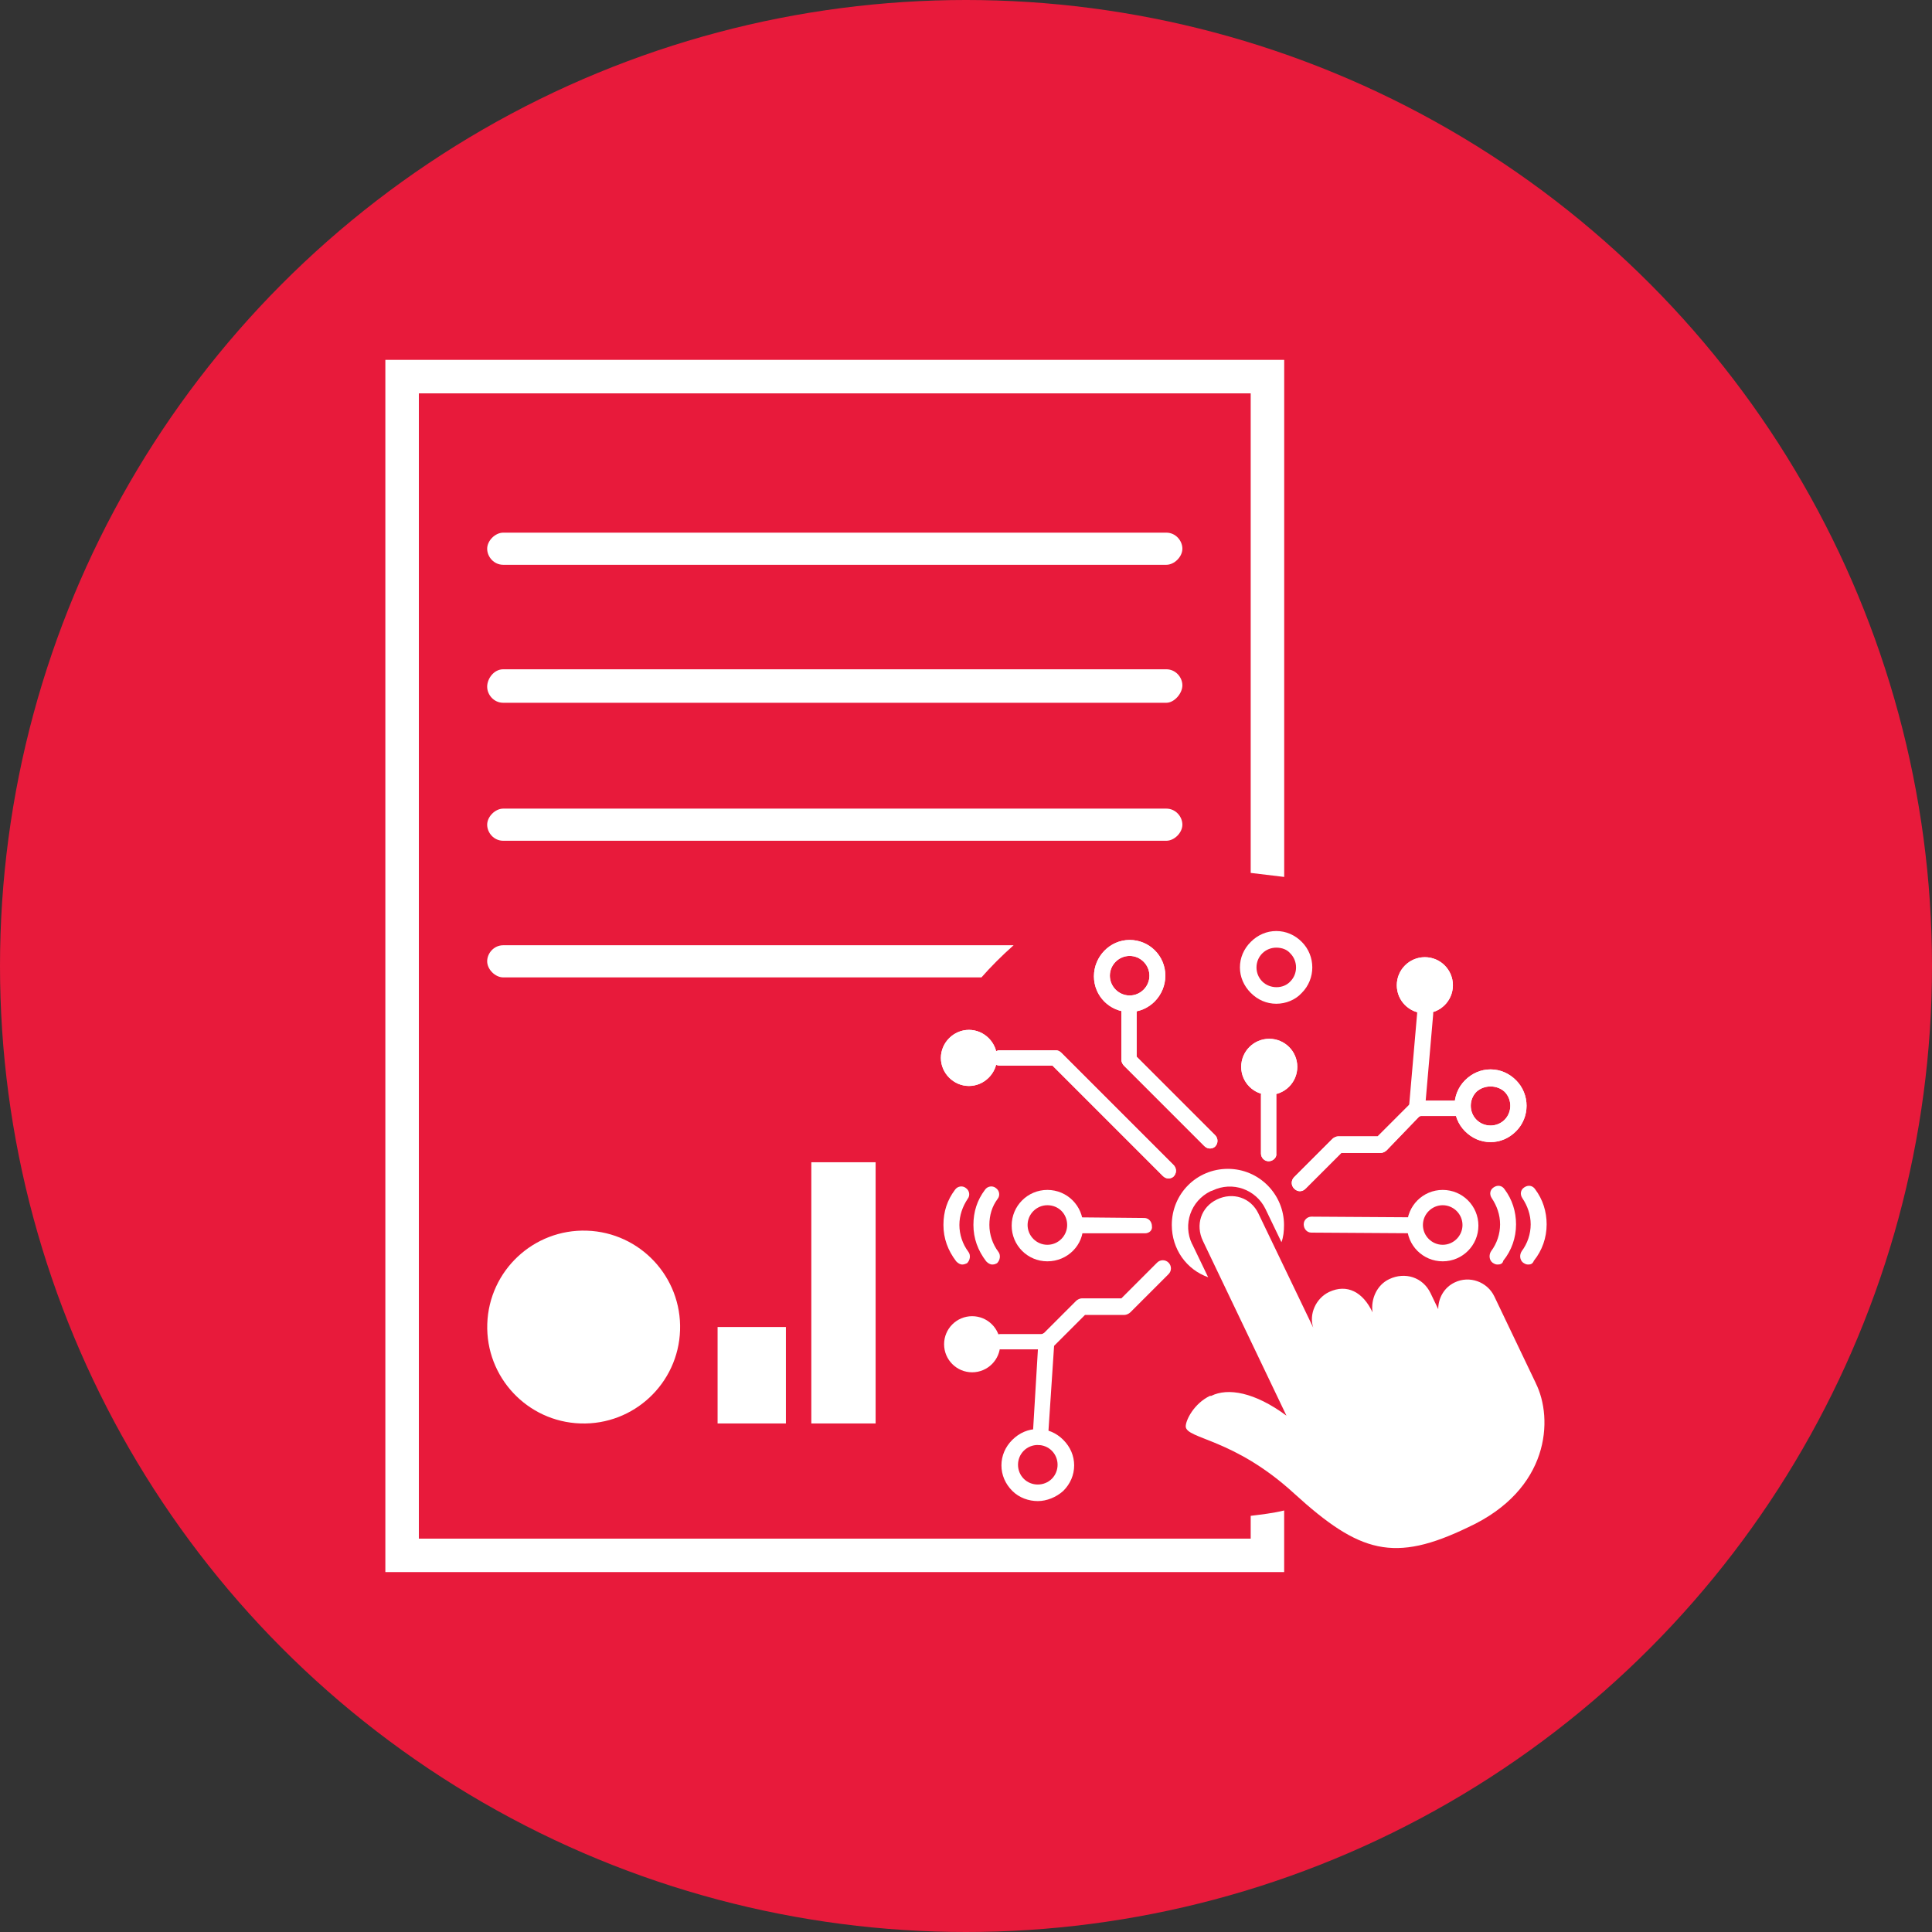
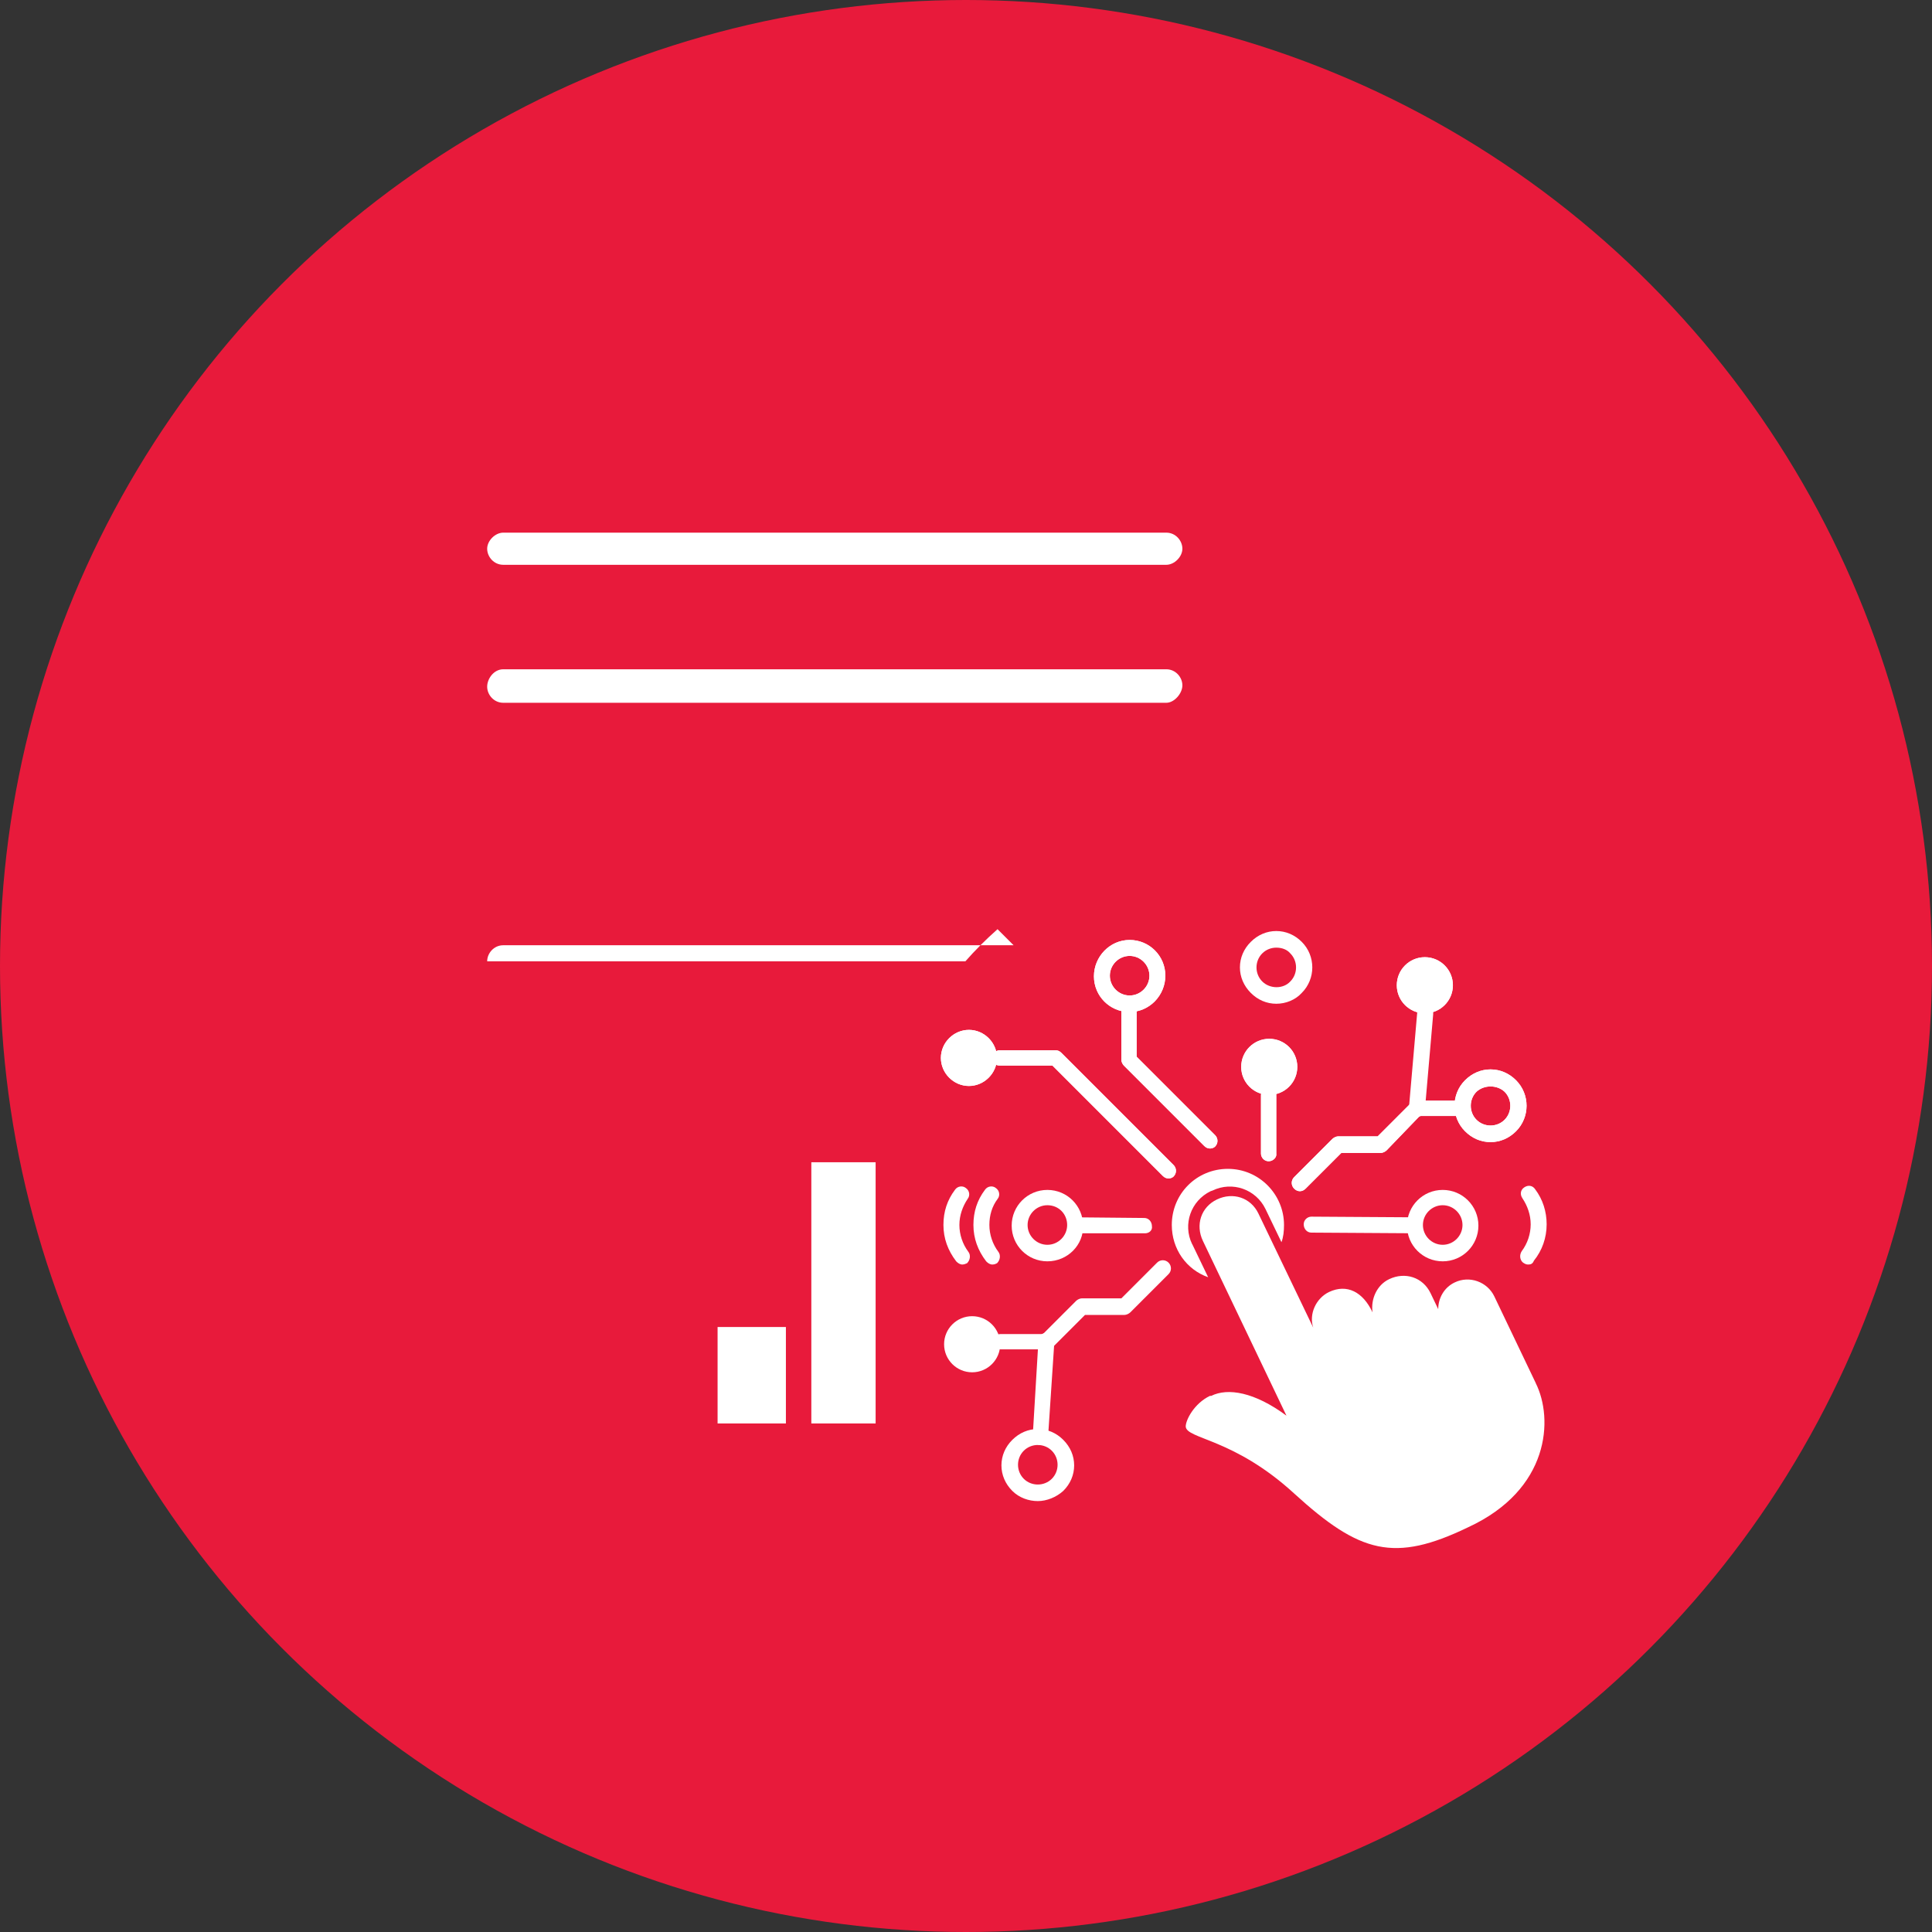
<svg xmlns="http://www.w3.org/2000/svg" id="Layer_2" viewBox="0 0 500 500">
  <rect x="0" y="0" width="500" height="500" fill="#333333" stroke="none" />
  <defs>
    <style>.cls-1{fill:#e81a3b;}.cls-2{fill:#fff;}</style>
  </defs>
  <g id="Layer_1-2">
    <circle class="cls-1" cx="250" cy="250" r="250" />
    <g id="Generate">
      <g id="Select_1">
        <path class="cls-2" d="M397.46,357.95l-10.73-22.44c-1.82-3.8-6.44-5.45-10.23-3.63-2.81,1.32-4.29,4.13-4.29,6.93l-1.98-4.13c-1.98-4.13-6.6-5.61-10.73-3.63-3.14,1.49-4.79,5.12-4.29,8.58-2.48-5.28-6.6-7.43-11.22-5.28-3.47,1.65-5.28,5.78-4.13,9.24l-14.19-29.54c-1.98-4.13-6.6-5.61-10.73-3.63-4.13,1.98-5.61,6.6-3.63,10.73l21.62,45.22c-8.25-6.11-15.18-7.26-19.47-5.12h-.33c-4.13,1.98-6.27,6.27-6.27,7.92.17,3.3,12.38,2.97,28.05,17.33,17,15.51,25.91,17.99,45.05,8.75,21.12-9.74,22.11-28.05,17.49-37.29h0Z" />
      </g>
      <circle class="cls-2" cx="328.48" cy="276.1" r="7.26" />
      <path class="cls-2" d="M258.02,273.79c0,3.96-3.3,7.26-7.26,7.26s-7.26-3.3-7.26-7.26,3.3-7.26,7.26-7.26,7.26,3.3,7.26,7.26Z" />
      <path class="cls-2" d="M328.32,300.53c-1.16,0-1.98-.99-1.98-1.98v-15.18c0-1.16.99-1.98,1.98-1.98s1.98.99,1.98,1.98v15.18c.17.99-.83,1.98-1.98,1.98Z" />
      <path class="cls-2" d="M271.06,326.43c-5.12,0-9.24-4.13-9.24-9.24s4.13-9.24,9.24-9.24,9.24,4.13,9.24,9.24c.17,4.95-3.96,9.24-9.24,9.24ZM271.06,311.91c-2.81,0-5.12,2.31-5.12,5.12s2.31,5.12,5.12,5.12,5.12-2.31,5.12-5.12-2.15-5.12-5.12-5.12Z" />
      <path class="cls-2" d="M256.87,327.26c-.66,0-1.16-.33-1.65-.83-2.15-2.81-3.3-5.94-3.3-9.41s.99-6.44,2.97-9.08c.66-.99,1.98-1.16,2.81-.5.99.66,1.16,1.98.5,2.81-1.49,1.98-2.15,4.29-2.15,6.77s.83,4.95,2.31,6.93c.66.83.5,2.15-.33,2.97-.33.17-.66.33-1.16.33Z" />
      <path class="cls-2" d="M249.11,327.26c-.66,0-1.16-.33-1.65-.83-2.15-2.81-3.3-5.94-3.3-9.41s.99-6.44,2.97-9.08c.66-.99,1.98-1.16,2.81-.5.99.66,1.16,1.98.5,2.81-1.32,1.98-2.15,4.29-2.15,6.77s.83,4.95,2.31,6.93c.66.83.5,2.15-.33,2.97-.33.17-.83.33-1.16.33Z" />
-       <path class="cls-2" d="M387.56,327.26c-.5,0-.83-.17-1.32-.5-.83-.66-.99-1.98-.33-2.97,1.49-1.98,2.31-4.46,2.31-6.93s-.83-4.79-2.15-6.77c-.66-.99-.5-2.15.5-2.81.99-.66,2.15-.5,2.81.5,1.98,2.64,2.97,5.78,2.97,9.08,0,3.47-1.16,6.77-3.3,9.41-.17.83-.83.99-1.49.99Z" />
      <path class="cls-2" d="M395.48,327.26c-.5,0-.83-.17-1.32-.5-.83-.66-.99-1.98-.33-2.97,1.49-1.98,2.31-4.46,2.31-6.93s-.83-4.79-2.15-6.77c-.66-.99-.5-2.15.5-2.81.99-.66,2.15-.5,2.81.5,1.98,2.64,2.97,5.78,2.97,9.08,0,3.47-1.16,6.77-3.3,9.41-.33.83-.83.99-1.49.99Z" />
      <path class="cls-2" d="M296.31,319.17h-17.99c-1.16,0-1.98-.99-1.98-2.15s.99-1.98,1.98-1.98h0l17.82.17c1.16,0,1.98.99,1.98,2.15.17.99-.66,1.82-1.82,1.82Z" />
      <path class="cls-2" d="M366.11,319.17h0l-26.73-.17c-1.16,0-1.98-.99-1.98-2.15s.99-1.98,1.98-1.98h0l26.73.17c1.16,0,1.98.99,1.98,2.15,0,.99-.83,1.98-1.98,1.98Z" />
      <circle class="cls-2" cx="368.75" cy="254.98" r="7.26" />
      <path class="cls-2" d="M385.75,295.58c-2.48,0-4.79-.99-6.6-2.81-3.63-3.63-3.63-9.57,0-13.2h0c1.82-1.82,4.13-2.81,6.6-2.81s4.79.99,6.6,2.81c3.63,3.63,3.63,9.57,0,13.2-1.82,1.82-4.13,2.81-6.6,2.81ZM382.12,282.54h0c-1.98,1.98-1.98,5.28,0,7.26s5.28,1.98,7.26,0c1.98-1.98,1.98-5.28,0-7.26-1.98-1.82-5.28-1.82-7.26,0Z" />
      <path class="cls-2" d="M373.37,326.43c-5.12,0-9.24-4.13-9.24-9.24s4.13-9.24,9.24-9.24,9.24,4.13,9.24,9.24-4.13,9.24-9.24,9.24ZM373.37,311.91c-2.81,0-5.12,2.31-5.12,5.12s2.31,5.12,5.12,5.12,5.12-2.31,5.12-5.12-2.31-5.12-5.12-5.12Z" />
      <path class="cls-2" d="M336.41,308.28c-.5,0-.99-.17-1.49-.66-.83-.83-.83-2.15,0-2.97l9.9-9.9c.33-.33.99-.66,1.49-.66h10.23l8.58-8.58c.33-.33.99-.66,1.49-.66h11.88c1.16,0,1.98.99,1.98,1.98s-.99,1.98-1.98,1.98h-11.06l-8.58,8.91c-.33.33-.99.66-1.49.66h-10.23l-9.24,9.24c-.5.5-.99.66-1.49.66Z" />
      <path class="cls-2" d="M302.41,304.98c-.5,0-.99-.17-1.49-.66l-28.55-28.55h-13.7c-1.16,0-1.98-.99-1.98-1.98s.99-1.98,1.98-1.98h14.52c.5,0,.99.17,1.49.66l29.04,29.04c.83.83.83,2.15,0,2.97-.33.33-.83.5-1.32.5Z" />
      <path class="cls-2" d="M292.35,261.91c-5.12,0-9.24-4.13-9.24-9.24s4.13-9.41,9.24-9.41,9.24,4.13,9.24,9.24-4.13,9.41-9.24,9.41ZM292.35,247.39c-2.81,0-5.12,2.31-5.12,5.12s2.31,5.12,5.12,5.12,5.12-2.31,5.12-5.12-2.31-5.12-5.12-5.12Z" />
      <path class="cls-2" d="M313.14,297.23c-.5,0-.99-.17-1.49-.66l-20.79-20.79c-.33-.33-.66-.99-.66-1.49v-14.52c0-1.16.99-1.98,1.98-1.98s1.98.99,1.98,1.98v13.7l20.3,20.3c.83.83.83,2.15,0,2.97-.17.17-.66.5-1.32.5Z" />
      <circle class="cls-2" cx="328.48" cy="276.1" r="7.26" />
      <path class="cls-2" d="M258.02,273.79c0,3.96-3.3,7.26-7.26,7.26s-7.26-3.3-7.26-7.26,3.3-7.26,7.26-7.26,7.26,3.3,7.26,7.26Z" />
      <path class="cls-2" d="M328.32,300.53c-1.16,0-1.98-.99-1.98-1.98v-15.18c0-1.16.99-1.98,1.98-1.98s1.98.99,1.98,1.98v15.18c.17.99-.83,1.98-1.98,1.98Z" />
      <circle class="cls-2" cx="368.75" cy="254.98" r="7.26" />
      <path class="cls-2" d="M330.3,259.77c-2.48,0-4.79-.99-6.6-2.81s-2.81-4.13-2.81-6.6.99-4.79,2.81-6.6c1.82-1.82,4.13-2.81,6.6-2.81s4.79.99,6.6,2.81h0c3.63,3.63,3.63,9.57,0,13.2-1.65,1.82-4.13,2.81-6.6,2.81ZM330.3,245.25c-1.32,0-2.64.5-3.63,1.49-.99.99-1.49,2.31-1.49,3.63s.5,2.64,1.49,3.63c1.98,1.98,5.45,1.98,7.26,0,1.98-1.98,1.98-5.28,0-7.26h0c-.83-.99-2.15-1.49-3.63-1.49Z" />
      <path class="cls-2" d="M385.75,295.58c-2.48,0-4.79-.99-6.6-2.81-3.63-3.63-3.63-9.57,0-13.2h0c1.82-1.82,4.13-2.81,6.6-2.81s4.79.99,6.6,2.81c3.63,3.63,3.63,9.57,0,13.2-1.82,1.82-4.13,2.81-6.6,2.81ZM382.12,282.54h0c-1.98,1.98-1.98,5.28,0,7.26s5.28,1.98,7.26,0c1.98-1.98,1.98-5.28,0-7.26-1.98-1.82-5.28-1.82-7.26,0Z" />
      <path class="cls-2" d="M336.41,308.28c-.5,0-.99-.17-1.49-.66-.83-.83-.83-2.15,0-2.97l9.9-9.9c.33-.33.99-.66,1.49-.66h10.23l8.58-8.58c.33-.33.99-.66,1.49-.66h11.88c1.16,0,1.98.99,1.98,1.98s-.99,1.98-1.98,1.98h-11.06l-8.58,8.91c-.33.33-.99.66-1.49.66h-10.23l-9.24,9.24c-.5.5-.99.66-1.49.66Z" />
      <path class="cls-2" d="M302.41,304.98c-.5,0-.99-.17-1.49-.66l-28.55-28.55h-13.7c-1.16,0-1.98-.99-1.98-1.98s.99-1.98,1.98-1.98h14.52c.5,0,.99.17,1.49.66l29.04,29.04c.83.83.83,2.15,0,2.97-.33.33-.83.5-1.32.5Z" />
      <path class="cls-2" d="M292.35,261.91c-5.12,0-9.24-4.13-9.24-9.24s4.13-9.41,9.24-9.41,9.24,4.13,9.24,9.24-4.13,9.41-9.24,9.41ZM292.35,247.39c-2.81,0-5.12,2.31-5.12,5.12s2.31,5.12,5.12,5.12,5.12-2.31,5.12-5.12-2.31-5.12-5.12-5.12Z" />
      <path class="cls-2" d="M313.14,297.23c-.5,0-.99-.17-1.49-.66l-20.79-20.79c-.33-.33-.66-.99-.66-1.49v-14.52c0-1.16.99-1.98,1.98-1.98s1.98.99,1.98,1.98v13.7l20.3,20.3c.83.83.83,2.15,0,2.97-.17.17-.66.5-1.32.5Z" />
      <path class="cls-2" d="M268.58,388.48c-2.31,0-4.79-.83-6.6-2.64s-2.81-4.13-2.81-6.6.99-4.79,2.81-6.6c1.82-1.82,4.13-2.81,6.6-2.81s4.79.99,6.6,2.81c1.82,1.82,2.81,4.13,2.81,6.6s-.99,4.79-2.81,6.6c-1.82,1.65-4.29,2.64-6.6,2.64ZM268.58,373.96c-1.32,0-2.64.5-3.63,1.49s-1.49,2.31-1.49,3.63.5,2.64,1.49,3.63c1.98,1.98,5.28,1.98,7.26,0,.99-.99,1.49-2.31,1.49-3.63s-.5-2.64-1.49-3.63c-.99-.99-2.31-1.49-3.63-1.49Z" />
      <circle class="cls-2" cx="251.59" cy="347.89" r="7.26" />
      <path class="cls-2" d="M270.73,349.21h-11.88c-1.16,0-1.98-.99-1.98-1.98s.99-1.98,1.98-1.98h11.06l8.58-8.58c.33-.33.99-.66,1.49-.66h10.23l9.24-9.24c.83-.83,2.15-.83,2.97,0s.83,2.15,0,2.97l-9.9,9.9c-.33.33-.99.66-1.49.66h-10.23l-8.58,8.58c-.5,0-.99.33-1.49.33Z" />
      <path class="cls-2" d="M269.24,373.96s-.17,0,0,0c-1.32,0-2.15-.99-1.98-2.15l1.49-24.92c0-1.16.99-1.98,2.15-1.98s1.98.99,1.98,2.15l-1.65,24.92c0,1.16-.99,1.98-1.98,1.98Z" />
      <path class="cls-2" d="M366.6,289.14h0c-1.32-.17-2.15-1.16-1.98-2.31l2.15-24.75c.17-1.16,1.16-1.98,2.31-1.82,1.16.17,1.98,1.16,1.82,2.31l-2.15,24.75c-.17.99-1.16,1.82-2.15,1.82Z" />
      <path class="cls-2" d="M308.52,321.98c-2.48-5.12-.33-11.22,4.79-13.7l.5-.17c5.12-2.48,11.22-.33,13.7,4.79l4.13,8.58c.5-1.32.66-2.81.66-4.46,0-7.92-6.44-14.52-14.52-14.52s-14.52,6.44-14.52,14.52c0,6.27,3.8,11.55,9.41,13.53l-4.13-8.58Z" />
    </g>
-     <circle class="cls-2" cx="151.04" cy="343.43" r="24.96" transform="translate(-197.22 482.95) rotate(-88.09)" />
    <rect class="cls-2" x="185.71" y="343.43" width="17.68" height="24.96" />
    <rect class="cls-2" x="209.97" y="300.79" width="16.64" height="67.6" />
    <path class="cls-2" d="M301.84,146.17h-171.6c-2.43,0-4.16-2.08-4.16-4.16s2.08-4.16,4.16-4.16h171.6c2.43,0,4.16,2.08,4.16,4.16s-2.08,4.16-4.16,4.16Z" />
    <path class="cls-2" d="M301.84,181.88h-171.6c-2.43,0-4.16-2.08-4.16-4.16s1.73-4.51,4.16-4.51h171.6c2.43,0,4.16,2.08,4.16,4.16s-2.08,4.51-4.16,4.51Z" />
-     <path class="cls-2" d="M301.84,217.59h-171.6c-2.43,0-4.16-2.08-4.16-4.16s2.08-4.16,4.16-4.16h171.6c2.43,0,4.16,2.08,4.16,4.16s-2.08,4.16-4.16,4.16Z" />
-     <path class="cls-2" d="M323.68,392.31v5.89H108.4V101.8h215.28v124.11c2.77.35,5.89.69,8.67,1.04V93.13H99.73v313.73h232.61v-15.95c-2.77.69-5.89,1.04-8.67,1.39Z" />
-     <path class="cls-2" d="M262.32,244.63h-132.08c-2.43,0-4.16,2.08-4.16,4.16s2.08,4.16,4.16,4.16h123.76c2.43-2.77,5.2-5.55,8.32-8.32Z" />
+     <path class="cls-2" d="M262.32,244.63h-132.08c-2.43,0-4.16,2.08-4.16,4.16h123.76c2.43-2.77,5.2-5.55,8.32-8.32Z" />
  </g>
</svg>